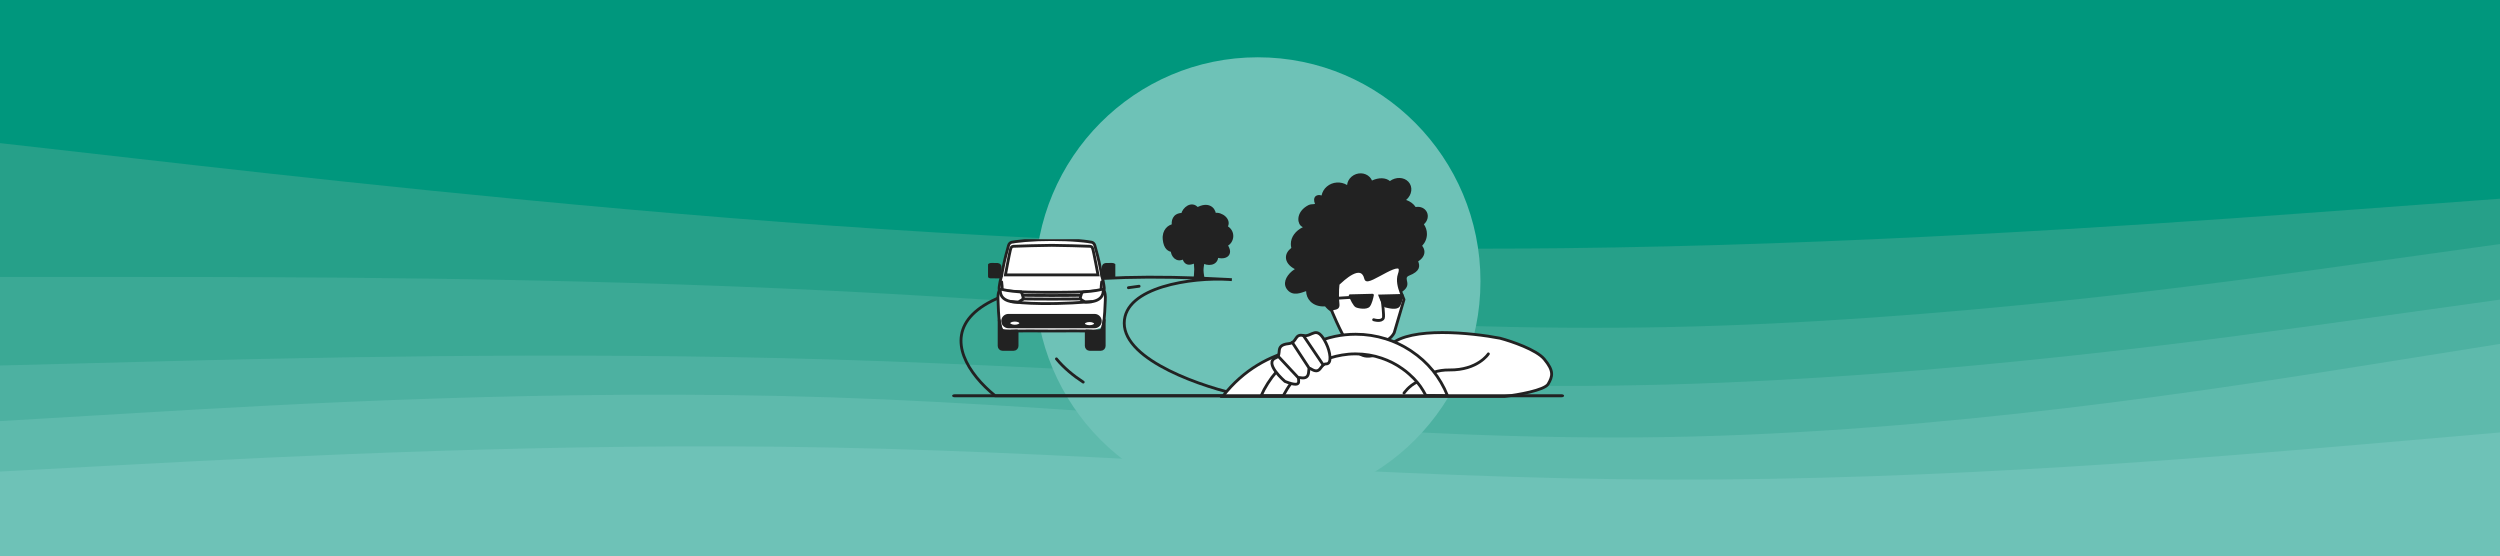
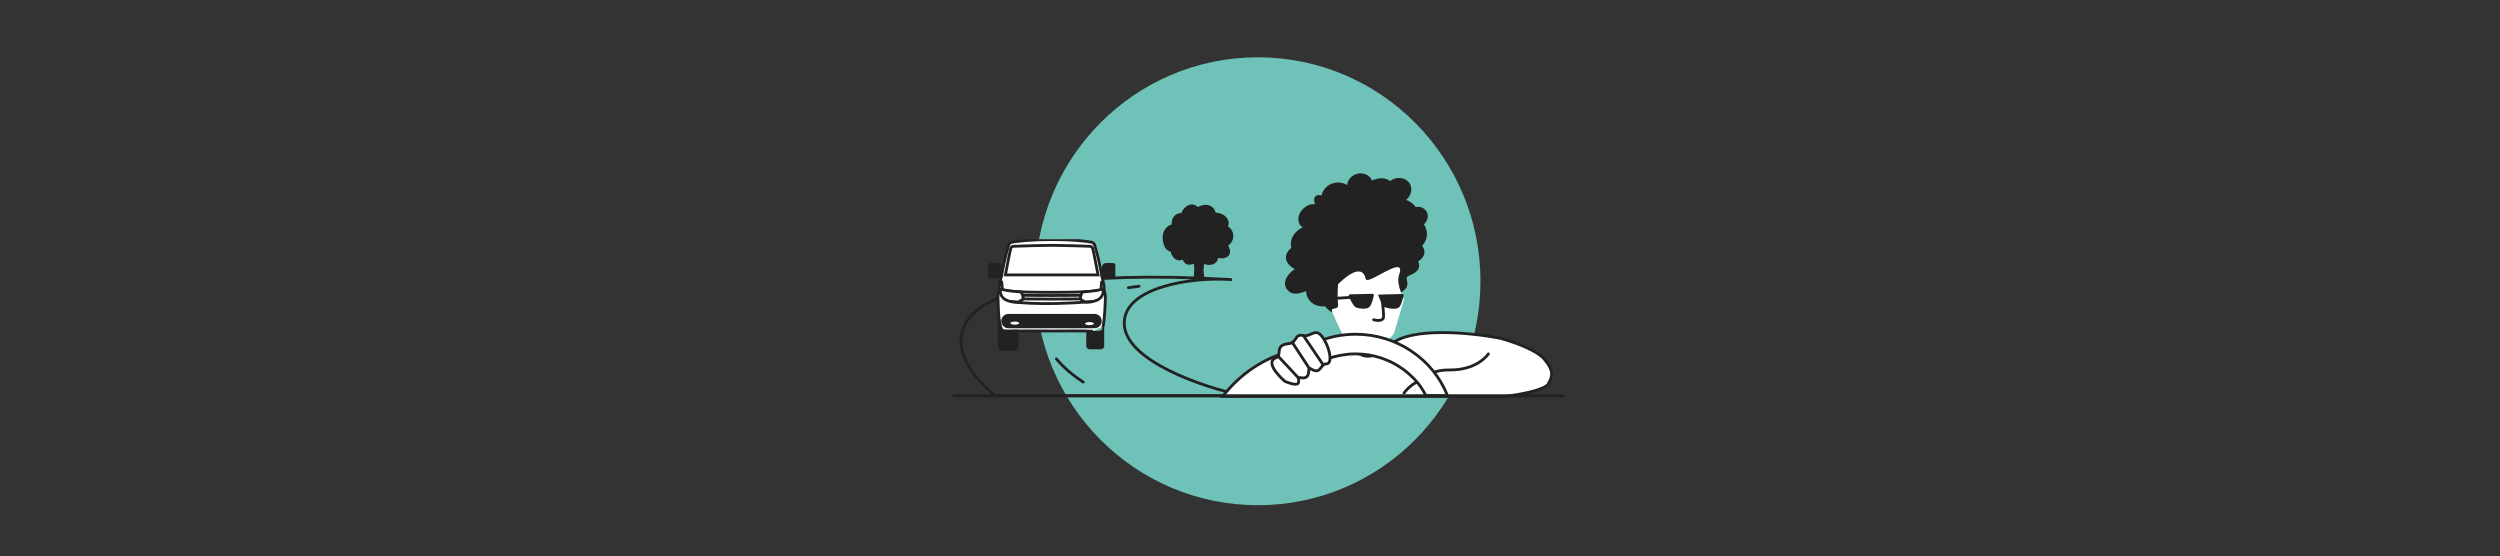
<svg xmlns="http://www.w3.org/2000/svg" width="1920" height="427" viewBox="0 0 1920 427" fill="none">
  <rect x="0" y="0" width="1920" height="427" fill="#333333" stroke="none" />
  <g clip-path="url(#clip0_237_1017)">
    <g clip-path="url(#clip1_237_1017)">
      <path d="M0 111.494L106.6 123.593C213.4 135.77 426.6 159.967 640 174.991C853.4 190.015 1066.6 195.866 1280 190.806C1493.4 185.824 1706.6 170.009 1813.4 162.102L1920 154.194V0H1813.4C1706.6 0 1493.4 0 1280 0C1066.6 0 853.4 0 640 0C426.6 0 213.4 0 106.6 0H0V111.494Z" fill="#00977D" />
      <path d="M0 214.291H106.6C213.4 214.291 426.6 214.291 640 224.966C853.4 235.641 1066.6 256.991 1280 252.8C1493.4 248.53 1706.6 218.798 1813.4 203.853L1920 188.987V152.613L1813.4 160.52C1706.6 168.428 1493.4 184.243 1280 189.224C1066.6 194.285 853.4 188.434 640 173.41C426.6 158.385 213.4 134.189 106.6 122.011L0 109.913V214.291Z" fill="#26A089" />
      <path d="M0 282.294L106.6 279.527C213.4 276.759 426.6 271.224 640 277.708C853.4 284.113 1066.6 302.616 1280 296.923C1493.4 291.23 1706.6 261.498 1813.4 246.553L1920 231.687V187.406L1813.4 202.271C1706.6 217.216 1493.4 246.948 1280 251.218C1066.6 255.409 853.4 234.059 640 223.384C426.6 212.709 213.4 212.709 106.6 212.709H0V282.294Z" fill="#3BA995" />
      <path d="M0 324.994L106.6 318.668C213.4 312.343 426.6 299.691 640 306.807C853.4 313.924 1066.6 340.809 1280 337.251C1493.4 333.693 1706.6 299.691 1813.4 282.69L1920 265.689V230.105L1813.4 244.971C1706.6 259.916 1493.4 289.648 1280 295.342C1066.6 301.035 853.4 282.532 640 276.127C426.6 269.643 213.4 275.178 106.6 277.945L0 280.713V324.994Z" fill="#4DB1A1" />
      <path d="M0 363.741L106.6 358.047C213.4 352.433 426.6 341.047 640 345.317C853.4 349.507 1066.6 369.276 1280 369.909C1493.4 370.62 1706.6 352.117 1813.4 342.944L1920 333.693V264.107L1813.4 281.108C1706.6 298.109 1493.4 332.111 1280 335.669C1066.6 339.228 853.4 312.343 640 305.226C426.6 298.109 213.4 310.761 106.6 317.087L0 323.413V363.741Z" fill="#5EBAAC" />
      <path d="M0 427.791H106.6C213.4 427.791 426.6 427.791 640 427.791C853.4 427.791 1066.6 427.791 1280 427.791C1493.4 427.791 1706.6 427.791 1813.4 427.791H1920V332.111L1813.4 341.363C1706.6 350.535 1493.4 369.039 1280 368.327C1066.6 367.694 853.4 347.926 640 343.735C426.6 339.465 213.4 350.852 106.6 356.466L0 362.159V427.791Z" fill="#6EC2B7" />
    </g>
    <ellipse cx="966" cy="216" rx="171" ry="172" fill="#6EC2B7" />
    <path d="M946.073 214.799C945.251 214.734 944.405 214.674 943.535 214.62M943.535 214.62C915.74 212.868 863.417 220.157 863.417 248.181C863.417 277.082 924.61 297.72 955.207 303.97L764.32 303.97C722.289 270.011 700.385 200.94 943.535 214.62Z" stroke="#222222" stroke-width="2.19" />
    <g clip-path="url(#clip2_237_1017)">
      <path fill-rule="evenodd" clip-rule="evenodd" d="M847.129 250.614C848.492 244.704 848.637 234.164 848.856 231.002C849.155 226.565 848.503 224.548 848.156 223.688C847.803 222.833 847.904 222.628 848.054 221.87C848.204 221.112 847.402 216.729 847.252 215.922C847.102 215.115 846.851 214.863 846.599 213.502C846.348 212.142 845.594 209.114 844.894 205.08C844.193 201.047 841.637 190.964 840.782 188.393C839.931 185.822 837.621 185.908 837.621 185.908C837.621 185.908 834.921 185.344 828.098 184.763C815.676 183.704 799.693 183.714 787.272 184.768C780.448 185.349 777.748 185.914 777.748 185.914C777.748 185.914 775.443 185.828 774.588 188.398C773.738 190.969 771.176 201.052 770.476 205.086C769.775 209.119 769.021 212.147 768.77 213.507C768.519 214.868 768.267 215.121 768.118 215.927C767.968 216.734 767.166 221.122 767.316 221.875C767.465 222.634 767.567 222.833 767.214 223.693C766.861 224.548 766.209 226.57 766.513 231.007C766.711 233.916 766.669 244.064 768.118 250.173L769.817 256.352L776.743 254.384C782.839 253.981 798.843 254.185 806.42 254.212C806.789 254.212 807.212 254.212 807.687 254.212C808.163 254.212 808.586 254.212 808.955 254.212C816.484 254.185 832.328 253.986 838.509 254.379" fill="white" stroke="#222222" stroke-width="2.19" stroke-miterlimit="22.93" stroke-linecap="round" />
      <path d="M769.022 247.285C768.598 243.992 771.163 241.076 774.483 241.076L840.618 241.076C844.043 241.076 846.637 244.169 846.04 247.541C845.575 250.172 843.289 252.089 840.618 252.089H774.483C771.713 252.089 769.375 250.032 769.022 247.285Z" fill="#222222" />
      <path fill-rule="evenodd" clip-rule="evenodd" d="M809.003 211.109H772.166C772.166 211.109 775.443 193.696 775.978 191.948C776.513 190.2 776.614 189.323 778.219 189.157C779.823 188.99 803.928 188.382 807.671 188.415C807.687 188.415 807.703 188.415 807.72 188.415C807.736 188.415 807.752 188.415 807.768 188.415C811.511 188.382 835.616 188.985 837.22 189.157C838.825 189.323 838.926 190.2 839.461 191.948C839.996 193.696 843.273 211.109 843.273 211.109H809.014H809.003Z" stroke="#222222" stroke-width="2.19" stroke-miterlimit="22.93" stroke-linecap="round" />
      <path d="M769.267 216.498C769.471 218.31 769.856 221.042 769.519 222.397C769.23 223.188 772.235 223.392 772.925 223.456C783.726 224.414 795.875 224.489 807.966 224.484C819.895 224.478 831.772 224.403 842.429 223.456C843.118 223.397 846.129 223.188 845.835 222.397C845.498 221.042 845.883 218.315 846.086 216.498" stroke="#222222" stroke-width="2.19" stroke-linecap="round" />
      <path fill-rule="evenodd" clip-rule="evenodd" d="M779.377 250.49C781.914 250.49 783.98 249.456 783.98 248.181C783.98 246.906 781.914 245.872 779.377 245.872C776.84 245.872 774.774 246.906 774.774 248.181C774.774 249.456 776.84 250.49 779.377 250.49Z" fill="white" stroke="#222222" stroke-width="2.19" stroke-miterlimit="22.93" stroke-linecap="round" />
      <path fill-rule="evenodd" clip-rule="evenodd" d="M836.738 250.845C839.275 250.845 841.341 249.811 841.341 248.536C841.341 247.262 839.275 246.227 836.738 246.227C834.201 246.227 832.135 247.262 832.135 248.536C832.135 249.811 834.201 250.845 836.738 250.845Z" fill="white" stroke="#222222" stroke-width="2.19" stroke-miterlimit="22.93" stroke-linecap="round" />
      <path d="M784.229 224.215L785.881 229.507L781.871 231.927" stroke="#222222" stroke-width="2.19" stroke-miterlimit="22.93" stroke-linecap="round" />
      <path d="M784.988 226.785C784.988 226.785 803.271 226.984 807.778 226.936C812.291 226.984 830.162 226.785 830.162 226.785" stroke="#222222" stroke-width="2.19" stroke-miterlimit="22.93" stroke-linecap="round" />
      <path d="M830.162 229.56C830.162 229.56 812.799 229.759 808.227 229.711C803.65 229.759 785.86 229.56 785.86 229.56" stroke="#222222" stroke-width="2.19" stroke-miterlimit="22.93" stroke-linecap="round" />
      <path fill-rule="evenodd" clip-rule="evenodd" d="M768.914 212.706L760.674 212.679C760.674 212.679 759.145 212.556 759.118 210.888C759.091 209.227 759.118 204.715 759.118 204.715C759.118 204.715 759.241 203.074 761.321 203.053C763.401 203.026 764.882 203.005 765.508 203.053C766.134 203.101 768.048 203.053 768.048 205.269C768.048 207.484 768.064 210.136 768.064 210.136L769.267 210.765C769.267 210.765 768.952 212.475 768.909 212.706H768.914Z" fill="#222222" stroke="#222222" stroke-width="2.19" stroke-miterlimit="22.93" stroke-linecap="round" />
      <path fill-rule="evenodd" clip-rule="evenodd" d="M846.493 212.706L854.733 212.679C854.733 212.679 856.262 212.556 856.289 210.888C856.316 209.227 856.289 204.715 856.289 204.715C856.289 204.715 856.166 203.074 854.086 203.053C852.006 203.026 850.524 203.005 849.899 203.053C849.273 203.101 847.359 203.053 847.359 205.269C847.359 207.484 847.343 210.136 847.343 210.136L846.14 210.765C846.14 210.765 846.455 212.475 846.498 212.706H846.493Z" fill="#222222" stroke="#222222" stroke-width="2.19" stroke-miterlimit="22.93" stroke-linecap="round" />
      <path d="M832.868 231.658L830.761 230.388C829.927 229.883 829.547 228.872 829.836 227.941L830.563 225.618C830.82 224.79 831.563 224.204 832.424 224.145C840.541 223.564 844.455 222.677 846.102 222.182C846.674 222.01 847.247 222.424 847.273 223.021C847.391 225.747 846.348 232.136 833.916 231.969C833.547 231.969 833.183 231.857 832.868 231.668V231.658Z" fill="white" stroke="#222222" stroke-width="2.19" stroke-miterlimit="10" stroke-linecap="round" />
      <path d="M782.63 231.658L784.737 230.388C785.571 229.883 785.951 228.872 785.662 227.941L784.935 225.618C784.678 224.79 783.935 224.204 783.074 224.145C774.957 223.564 771.042 222.677 769.396 222.182C768.823 222.01 768.251 222.424 768.224 223.021C768.107 225.747 769.15 232.136 781.582 231.969C781.951 231.969 782.315 231.857 782.63 231.668V231.658Z" fill="white" stroke="#222222" stroke-width="2.19" stroke-miterlimit="10" stroke-linecap="round" />
      <path d="M776.743 231.631C776.743 231.631 796.292 235.051 838.258 231.706" stroke="#222222" stroke-width="2.19" stroke-miterlimit="22.93" stroke-linecap="round" />
      <path d="M767.338 245.872V265.687C767.338 267.132 768.503 268.304 769.94 268.304H778.492C779.928 268.304 781.094 267.132 781.094 265.687V254.181C781.094 254.181 771.695 254.501 769.94 253.701C768.186 252.901 767.338 245.872 767.338 245.872Z" fill="#222222" />
      <path d="M767.338 245.872V265.687C767.338 267.132 768.503 268.304 769.94 268.304H778.492C779.928 268.304 781.094 267.132 781.094 265.687V254.181C781.094 254.181 771.695 254.501 769.94 253.701C768.186 252.901 767.338 245.872 767.338 245.872Z" fill="#222222" />
      <path d="M767.338 245.872V265.687C767.338 267.132 768.503 268.304 769.94 268.304H778.492C779.928 268.304 781.094 267.132 781.094 265.687V254.181C781.094 254.181 771.695 254.501 769.94 253.701C768.186 252.901 767.338 245.872 767.338 245.872Z" stroke="#222222" stroke-width="2.19" stroke-linejoin="round" />
      <path d="M848.015 245.872V265.687C848.015 267.132 846.85 268.304 845.413 268.304H836.862C835.425 268.304 834.26 267.132 834.26 265.687V254.181C834.26 254.181 843.659 254.501 845.413 253.701C847.168 252.901 848.015 245.872 848.015 245.872Z" fill="#222222" />
-       <path d="M848.015 245.872V265.687C848.015 267.132 846.85 268.304 845.413 268.304H836.862C835.425 268.304 834.26 267.132 834.26 265.687V254.181C834.26 254.181 843.659 254.501 845.413 253.701C847.168 252.901 848.015 245.872 848.015 245.872Z" fill="#222222" />
-       <path d="M848.015 245.872V265.687C848.015 267.132 846.85 268.304 845.413 268.304H836.862C835.425 268.304 834.26 267.132 834.26 265.687V254.181C834.26 254.181 843.659 254.501 845.413 253.701C847.168 252.901 848.015 245.872 848.015 245.872Z" stroke="#222222" stroke-width="2.19" stroke-linejoin="round" />
    </g>
    <path d="M831.907 293.452C824.51 288.655 816.912 282.441 811.357 275.617M874.833 219.829C871.994 220.186 869.254 220.563 866.613 220.96" stroke="#222222" stroke-width="2.19" stroke-linecap="round" stroke-linejoin="bevel" />
    <path d="M934.561 196.639C934.561 203.493 926.935 203.176 924.002 201.034C924.002 201.034 923.197 205.24 923.197 207.459C923.197 209.678 924.002 213.884 924.002 213.884H917.843C917.843 213.884 918.27 208.624 918.27 206.722C918.27 204.821 917.843 201.034 917.843 201.034C916.67 201.034 910.804 205.206 909.044 197.821C903.765 201.034 900.246 196.037 900.246 192.467C897.899 192.11 894.79 190.754 894.087 183.9C893.383 177.047 897.899 173.548 901.126 173.192C900.539 170.336 901.126 164.625 908.165 164.625C909.044 160.341 915.204 154.987 919.603 160.341C927.346 156.058 932.215 159.627 932.801 164.625C938.08 163.554 945.119 169.122 941.6 174.262C948.213 177.697 946.879 186.042 941.6 188.184C946.879 195.68 940.72 198.781 934.561 196.639Z" fill="#222222" stroke="#222222" stroke-width="2.19" stroke-linecap="round" stroke-linejoin="round" />
    <path d="M1065.99 260.802C1068.05 259.391 1069.71 257.634 1070.76 255.541L1078.27 230.032C1078.1 229.35 1077.05 227.305 1076.02 224.578C1074.52 220.609 1073.09 215.228 1074.64 210.777C1080.35 194.273 1050.24 219.59 1048.98 214.233C1045.71 200.336 1030.86 215.252 1027.72 218.002C1027.72 218.002 1026.67 224.306 1027.62 233.753C1028.13 238.989 1021.16 234.851 1023.24 239.839C1023.27 239.887 1023.29 239.96 1023.31 240.032C1024.6 243.071 1027.8 250.425 1031.38 257.29" fill="white" />
-     <path d="M1065.99 260.802C1068.05 259.391 1069.71 257.634 1070.76 255.541L1078.27 230.032C1078.1 229.35 1077.05 227.305 1076.02 224.578C1074.52 220.609 1073.09 215.228 1074.64 210.777C1080.35 194.273 1050.24 219.59 1048.98 214.233C1045.71 200.336 1030.86 215.252 1027.72 218.002C1027.72 218.002 1026.67 224.306 1027.62 233.753C1028.13 238.989 1021.16 234.851 1023.24 239.839C1023.27 239.887 1023.29 239.96 1023.31 240.032C1024.6 243.071 1027.8 250.425 1031.38 257.29" stroke="#222222" stroke-width="2.19" stroke-linecap="round" stroke-linejoin="round" />
    <path d="M1061.55 230.352C1061.55 230.352 1063.08 242.798 1062.41 244.266C1060.96 247.466 1054.96 245.549 1054.96 245.549" stroke="#222222" stroke-width="2.19" stroke-linecap="round" stroke-linejoin="round" />
    <path d="M1036.73 226.078C1036.13 226.094 1035.71 226.695 1035.92 227.265C1036.81 229.775 1039.26 235.02 1041.19 235.99C1042.91 236.864 1049.88 238.219 1052.06 235.388C1053.67 233.295 1054.69 228.933 1055.1 226.816C1055.22 226.198 1054.74 225.621 1054.11 225.637L1036.73 226.07V226.078Z" fill="#222222" />
    <path d="M1058.34 226.254C1058.34 226.254 1061.3 235.525 1064.01 236.142C1066.71 236.76 1072.7 238.372 1074.88 235.541C1076.49 233.448 1077.51 229.085 1077.93 226.968C1078.05 226.351 1077.57 225.773 1076.94 225.789L1058.34 226.254Z" fill="#222222" />
    <path d="M1036.79 228.436L1018.48 229.55" stroke="#222222" stroke-width="2.19" stroke-linecap="round" stroke-linejoin="round" />
    <path d="M1093.56 172.251C1096.32 169.846 1097.36 166.068 1095.86 162.949C1094.35 159.829 1090.8 158.322 1087.21 159.003C1085.68 156.622 1083.16 154.673 1079.89 153.574C1084.49 149.701 1085.27 143.398 1081.61 139.556C1078.17 135.907 1072 135.731 1067.44 139.043C1064.19 136.292 1058.81 136.244 1053.68 138.65C1053.29 137.728 1052.74 136.822 1051.99 136.044C1048.46 132.299 1042.21 132.122 1038.04 135.651C1035.96 137.407 1034.8 139.741 1034.56 142.098C1029.81 139.203 1023.44 139.516 1019.05 143.245C1016.83 145.122 1015.47 147.552 1014.98 150.11C1013.17 149.573 1011.52 149.717 1010.43 150.647C1008.98 151.866 1008.88 154.152 1009.92 156.614C1008.1 157.055 1006.67 156.59 1004.79 157.584C995.97 162.235 995.97 170.166 998.826 173.214C999.329 173.751 999.943 174.16 1000.61 174.473C995.068 177.143 991.358 181.923 991.358 187.392C991.358 188.419 991.493 189.421 991.741 190.391C989.147 192.396 987.591 194.922 987.591 197.673C987.591 201.282 990.256 204.506 994.446 206.671C993.719 207.12 993.009 207.609 992.307 208.179C987.296 212.413 984.894 218.211 988.844 222.734C993.177 227.722 999.377 224.803 1003.09 223.584C1003.18 226.527 1004.2 229.23 1006.24 231.371C1009 234.29 1013.12 235.581 1017.65 235.316C1017.94 235.709 1018.26 236.07 1018.62 236.439C1020.02 237.923 1021.59 239.118 1023.31 240.04C1023.29 239.968 1023.27 239.895 1023.24 239.847C1021.16 234.859 1028.13 238.997 1027.62 233.761C1026.68 224.314 1027.72 218.01 1027.72 218.01C1030.87 215.26 1045.71 200.336 1048.98 214.241C1050.25 219.598 1080.35 194.281 1074.64 210.785C1073.09 215.236 1074.52 220.617 1076.02 224.586C1085.9 218.524 1076.7 213.824 1082.24 211.659C1090.65 208.355 1090.65 204.49 1089.16 200.704C1092.13 198.868 1093.98 196.286 1093.98 193.431C1093.98 191.755 1093.33 190.175 1092.21 188.78C1094.5 186.358 1095.89 183.182 1095.89 179.694C1095.89 176.951 1095.03 174.409 1093.55 172.259L1093.56 172.251Z" fill="#222222" />
    <path d="M939 304.472C971.4 262.663 1020.5 262.931 1041 268.291C1043.67 272.982 1052.8 278.844 1068 264.774C1083.2 250.704 1130.33 255.561 1152 259.749C1160.83 262.094 1180 268.593 1186 275.829C1193.5 284.874 1192.5 288.895 1189 294.925C1186.2 299.749 1165.5 303.3 1155.5 304.472H939Z" fill="white" stroke="#222222" stroke-width="2.19" />
    <path d="M1101.46 285.775C1104.85 284.716 1108.7 284.075 1113.12 284.131C1135 284.371 1143.06 271.781 1143.06 271.781" stroke="#222222" stroke-width="2.19" stroke-linecap="round" stroke-linejoin="round" />
    <path d="M1088.27 293.393C1082 296.368 1078.27 301.902 1078.27 301.902" stroke="#222222" stroke-width="2.19" stroke-linecap="round" stroke-linejoin="round" />
    <path d="M980.051 285.831C975.695 290.747 971.165 297.859 968.5 303.97H985.5C987.12 301.123 989.371 297.002 991.454 294.516" fill="white" />
-     <path d="M980.051 285.831C975.695 290.747 971.165 297.859 968.5 303.97H985.5C987.12 301.123 989.371 297.002 991.454 294.516" stroke="#222222" stroke-width="2.19" stroke-miterlimit="10" />
    <path d="M1016.82 260.634C1019.58 259.711 1022.41 258.933 1025.29 258.324C1030.43 257.249 1035.73 256.696 1041.16 256.696C1049.22 256.696 1056.97 257.939 1064.27 260.225C1070.9 262.294 1077.15 265.261 1082.87 268.966C1083.2 269.182 1083.54 269.407 1083.85 269.623C1096.62 278.116 1105.85 289.463 1111.73 303.898L1095.07 303.754C1092.41 298.67 1089.86 294.845 1085.82 290.706C1084.65 289.512 1083.47 288.397 1082.23 287.298C1080.57 285.815 1078.82 284.427 1077.02 283.184C1072.18 279.728 1066.83 277.001 1061.11 275.077C1054.84 272.911 1048.13 271.789 1041.16 271.789C1040.34 271.789 1039.51 271.813 1038.68 271.837C1038.42 271.837 1038.17 271.861 1037.93 271.861C1037.16 271.909 1036.39 271.957 1035.61 272.029C1033.97 272.174 1032.34 272.398 1030.74 272.663C1027.57 273.2 1024.47 273.93 1021.44 274.9" fill="white" />
    <path d="M1016.82 260.634C1019.58 259.711 1022.41 258.933 1025.29 258.324C1030.43 257.249 1035.73 256.696 1041.16 256.696C1049.22 256.696 1056.97 257.939 1064.27 260.225C1070.9 262.294 1077.15 265.261 1082.87 268.966C1083.2 269.182 1083.54 269.407 1083.85 269.623C1096.62 278.116 1105.85 289.463 1111.73 303.898L1095.07 303.754C1092.41 298.67 1089.86 294.845 1085.82 290.706C1084.65 289.512 1083.47 288.397 1082.23 287.298C1080.57 285.815 1078.82 284.427 1077.02 283.184C1072.18 279.728 1066.83 277.001 1061.11 275.077C1054.84 272.911 1048.13 271.789 1041.16 271.789C1040.34 271.789 1039.51 271.813 1038.68 271.837C1038.42 271.837 1038.17 271.861 1037.93 271.861C1037.16 271.909 1036.39 271.957 1035.61 272.029C1033.97 272.174 1032.34 272.398 1030.74 272.663C1027.57 273.2 1024.47 273.93 1021.44 274.9" stroke="#222222" stroke-width="2.19" stroke-miterlimit="10" />
    <path d="M986.85 292.928C986.85 292.928 970.061 278.669 979.884 274.796C985.342 272.639 978.12 265.085 989.65 263.93C996.441 263.248 993.903 256.095 1000.98 257.683C1007.85 259.222 1010.99 248.492 1018.48 263.713C1021.65 270.153 1023.19 279.576 1018.48 279.487C1013.77 279.399 1014.67 288.421 1006.59 283.176C1003.13 280.931 1008.36 292.086 998.388 290.017C994.59 289.231 1003.21 299.416 986.85 292.928Z" fill="white" stroke="#222222" stroke-width="2.19" stroke-linecap="round" stroke-linejoin="round" />
    <path d="M1000.98 257.683L1016.26 280.289" stroke="#222222" stroke-width="2.19" stroke-linecap="round" stroke-linejoin="round" />
    <path d="M992.49 263.023L1005.17 282.362" stroke="#222222" stroke-width="2.19" stroke-linecap="round" stroke-linejoin="round" />
    <path d="M981.344 273.28L997.353 290.402" stroke="#222222" stroke-width="2.19" stroke-linecap="round" stroke-linejoin="round" />
    <path fill-rule="evenodd" clip-rule="evenodd" d="M731.217 303.951C731.217 303.324 732.025 302.816 733.022 302.816L1199.41 302.816C1200.41 302.816 1201.22 303.324 1201.22 303.951C1201.22 304.578 1200.41 305.086 1199.41 305.086L733.022 305.086C732.025 305.086 731.217 304.578 731.217 303.951Z" fill="#222222" />
  </g>
  <defs>
    <clipPath id="clip0_237_1017">
      <rect width="1920" height="427" fill="white" />
    </clipPath>
    <clipPath id="clip1_237_1017">
-       <rect width="1920" height="427" fill="white" />
-     </clipPath>
+       </clipPath>
    <clipPath id="clip2_237_1017">
      <rect width="97.727" height="85.97" fill="white" transform="translate(758.84 183.704)" />
    </clipPath>
  </defs>
</svg>